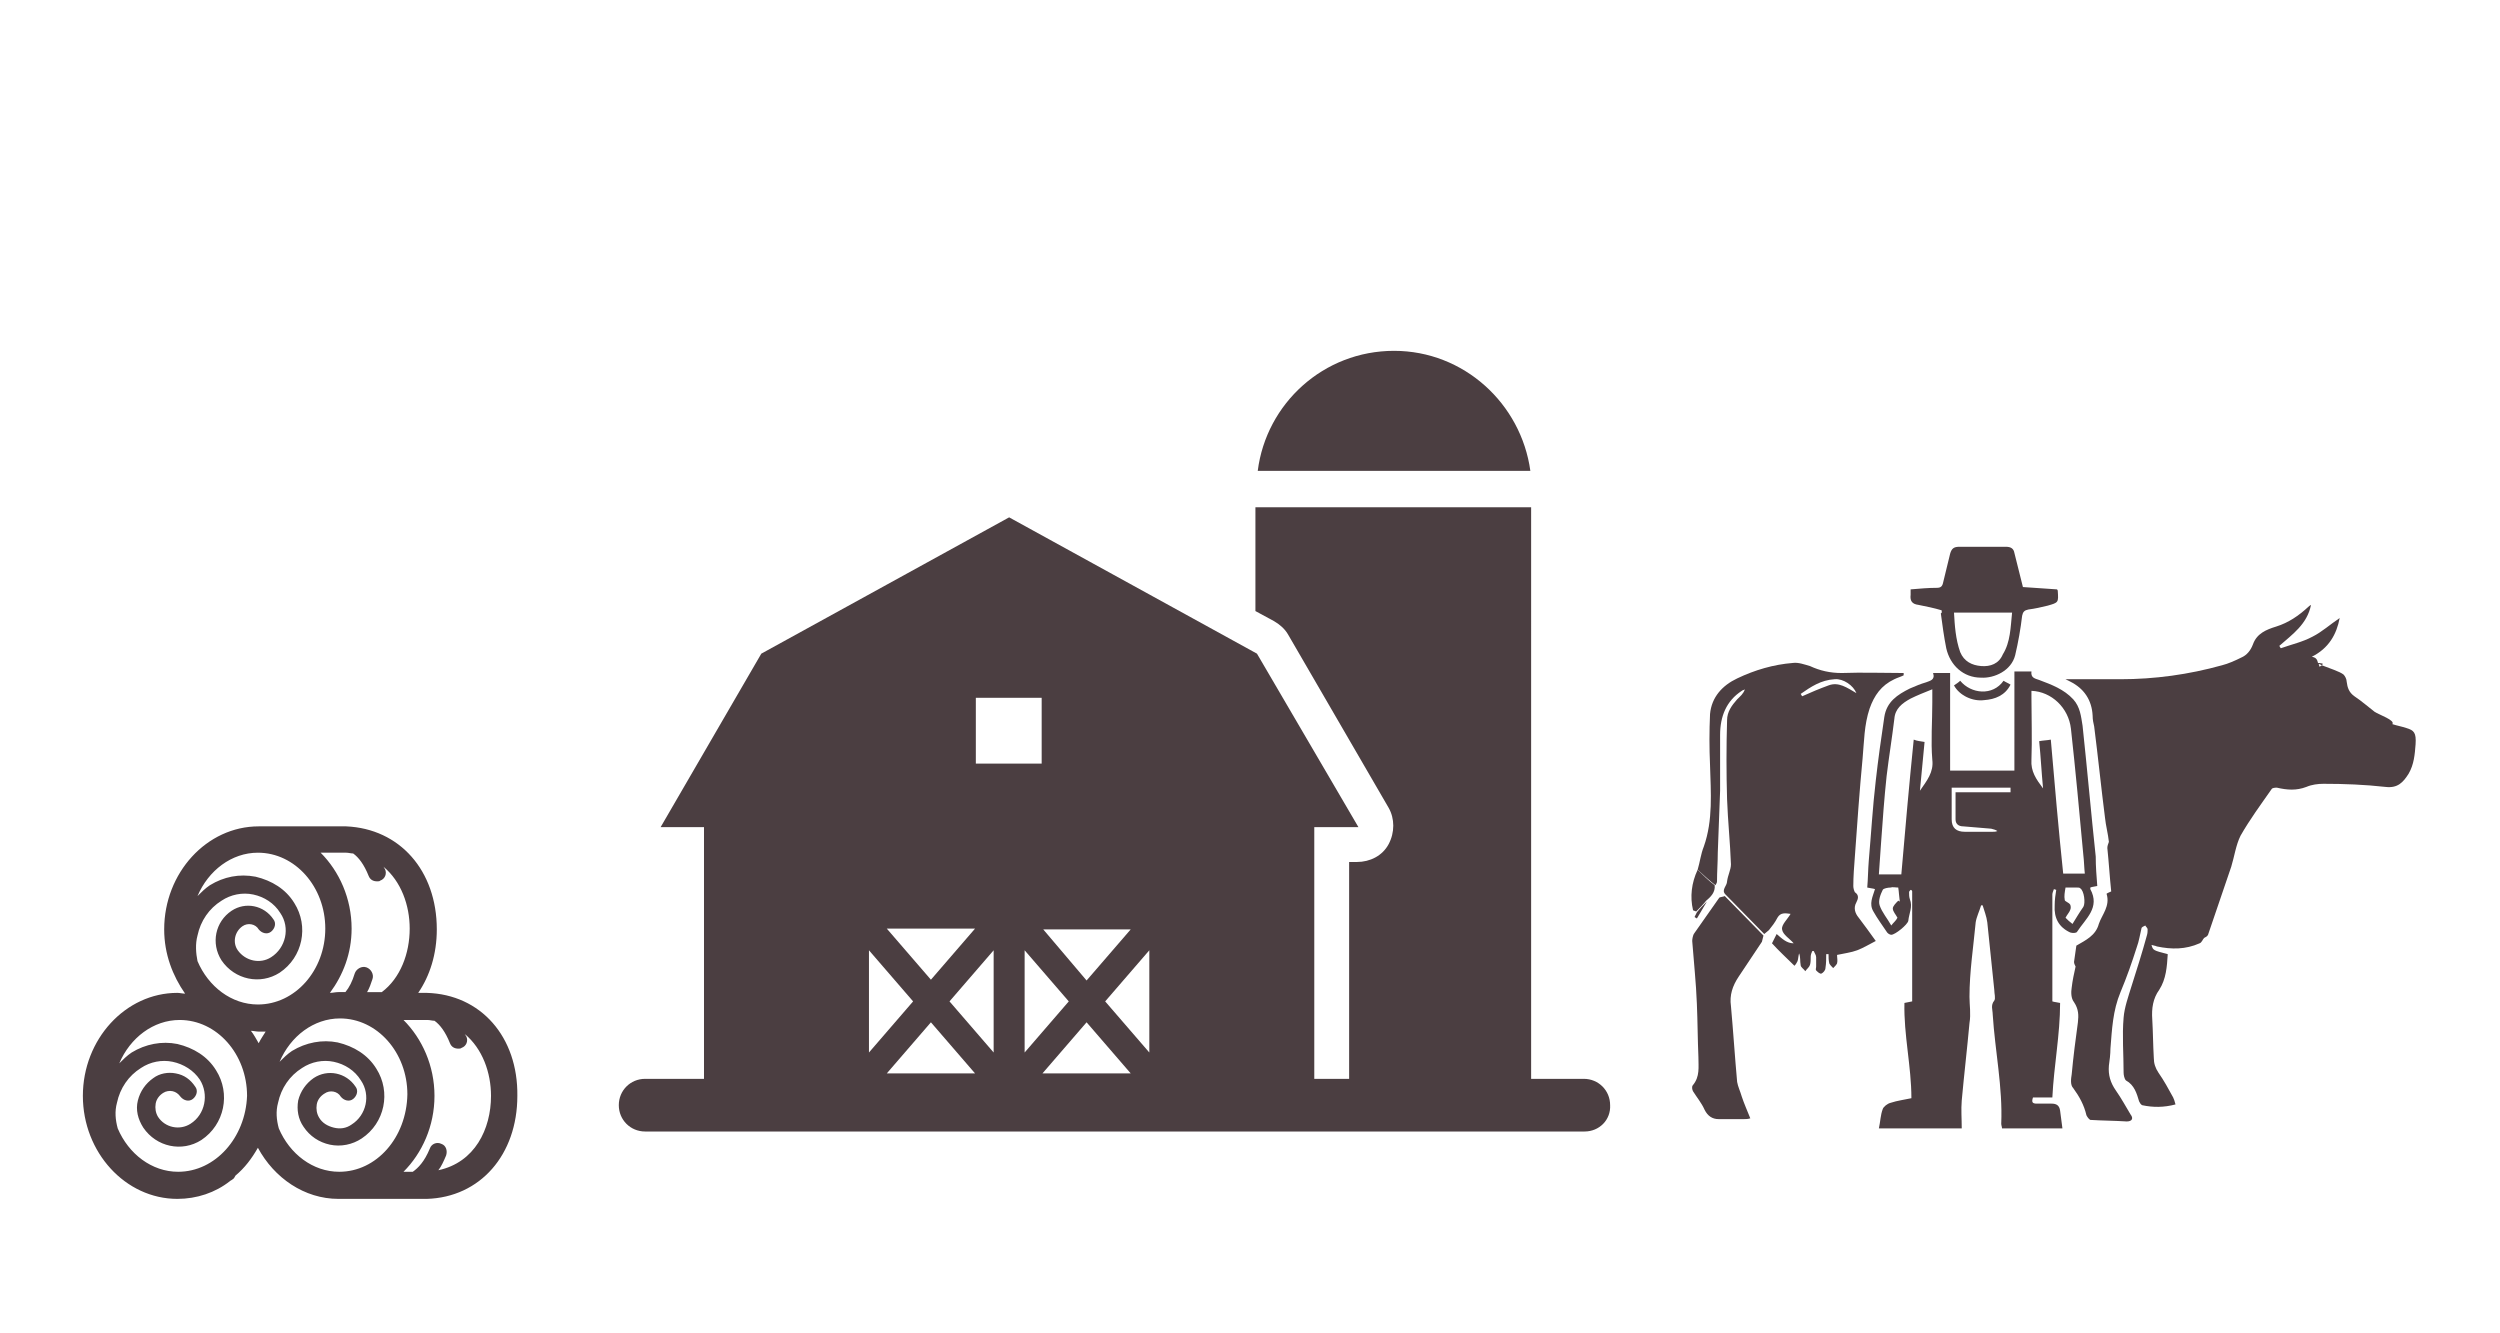
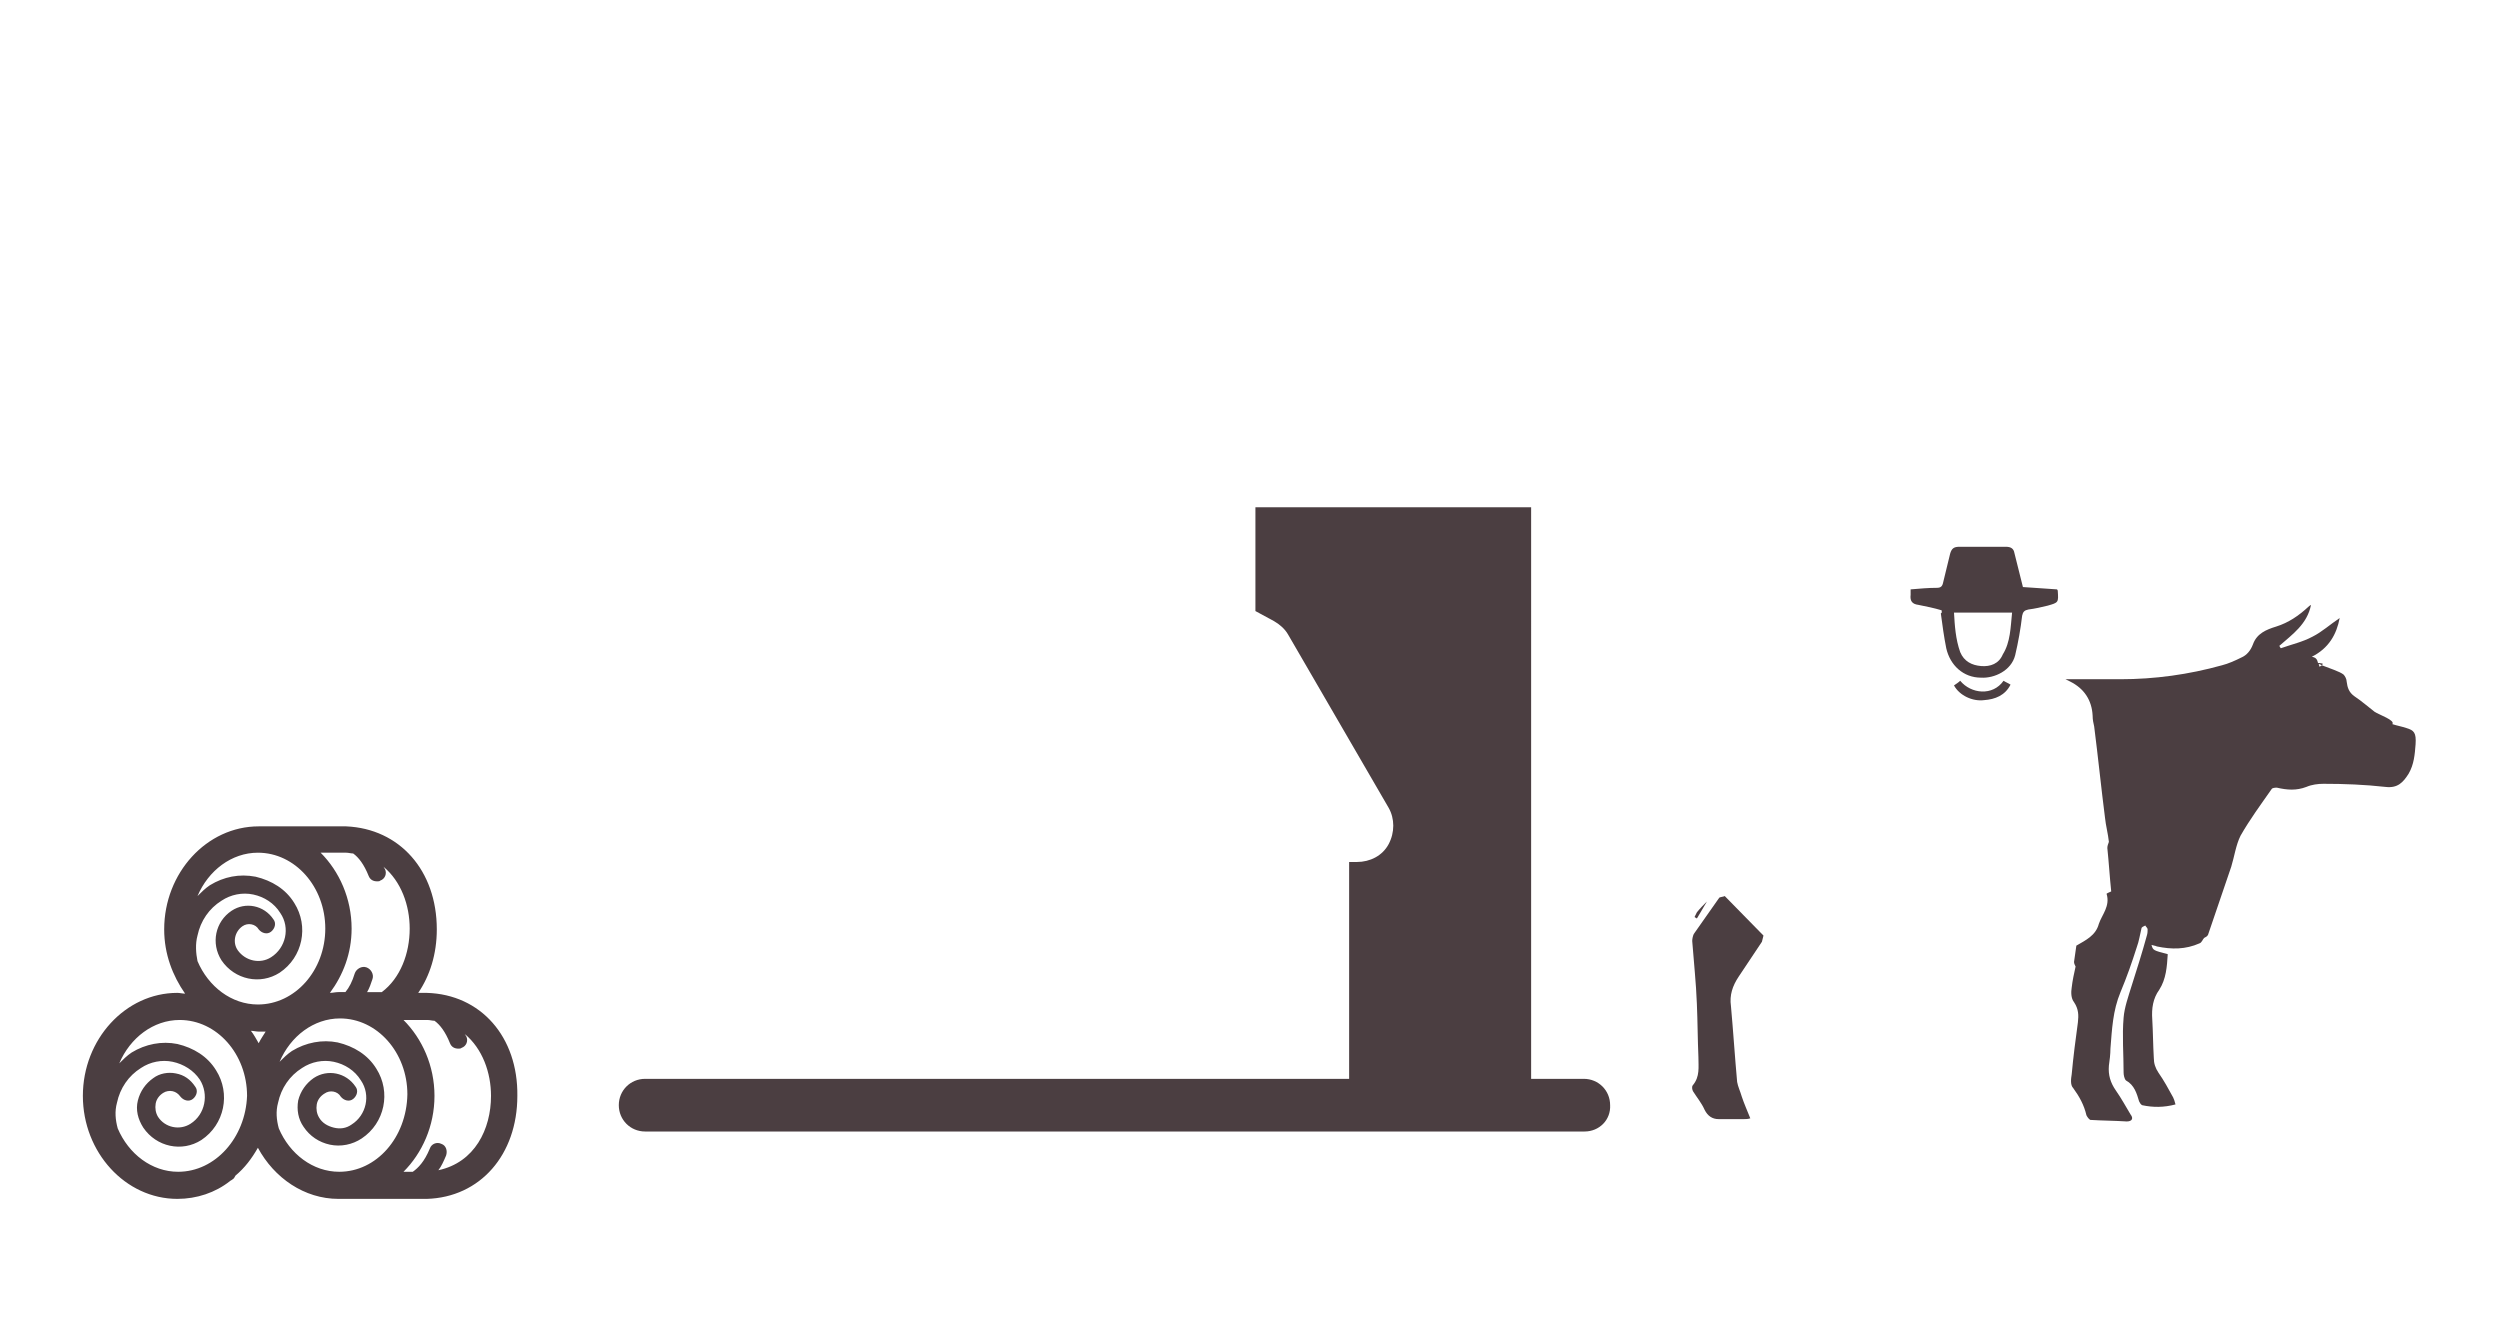
<svg xmlns="http://www.w3.org/2000/svg" version="1.1" x="0px" y="0px" viewBox="0 0 322.8 172.1" style="enable-background:new 0 0 322.8 172.1;" xml:space="preserve">
  <style type="text/css">
	.st0{fill:#EDE4DB;}
	.st1{clip-path:url(#SVGID_2_);fill:#E8D7CE;}
	.st2{clip-path:url(#SVGID_4_);fill:url(#SVGID_5_);}
	.st3{clip-path:url(#SVGID_7_);fill:url(#SVGID_8_);}
	.st4{fill:#FFFFFF;}
	.st5{fill:#2D2C2F;}
	.st6{fill:none;}
	.st7{clip-path:url(#SVGID_10_);}
	.st8{clip-path:url(#SVGID_14_);}
	.st9{clip-path:url(#SVGID_18_);}
	.st10{clip-path:url(#SVGID_20_);}
	.st11{filter:url(#Adobe_OpacityMaskFilter);}
	.st12{clip-path:url(#SVGID_22_);fill:url(#SVGID_24_);}
	.st13{clip-path:url(#SVGID_22_);mask:url(#SVGID_23_);fill:url(#SVGID_25_);}
	.st14{clip-path:url(#SVGID_18_);fill:#FFFFFF;}
	.st15{filter:url(#Adobe_OpacityMaskFilter_1_);}
	.st16{mask:url(#SVGID_26_);enable-background:new    ;}
	.st17{clip-path:url(#SVGID_30_);}
	.st18{filter:url(#Adobe_OpacityMaskFilter_2_);}
	.st19{mask:url(#SVGID_45_);enable-background:new    ;}
	.st20{clip-path:url(#SVGID_49_);}
	.st21{clip-path:url(#SVGID_63_);fill:#FFFFFF;}
	.st22{clip-path:url(#SVGID_65_);fill:#FFFFFF;}
	.st23{clip-path:url(#SVGID_67_);fill:#FFFFFF;}
	.st24{filter:url(#Adobe_OpacityMaskFilter_3_);}
	.st25{mask:url(#SVGID_68_);enable-background:new    ;}
	.st26{clip-path:url(#SVGID_72_);}
	.st27{filter:url(#Adobe_OpacityMaskFilter_4_);}
	.st28{clip-path:url(#SVGID_88_);}
	.st29{clip-path:url(#SVGID_88_);mask:url(#SVGID_89_);enable-background:new    ;}
	.st30{clip-path:url(#SVGID_93_);}
	.st31{clip-path:url(#SVGID_88_);fill:#FFFFFF;}
	.st32{clip-path:url(#SVGID_103_);fill:#FFFFFF;}
	.st33{opacity:0.62;clip-path:url(#SVGID_105_);}
	.st34{clip-path:url(#SVGID_107_);}
	.st35{clip-path:url(#SVGID_109_);}
	.st36{clip-path:url(#SVGID_113_);}
	.st37{opacity:0.62;}
	.st38{clip-path:url(#SVGID_117_);}
	.st39{clip-path:url(#SVGID_119_);}
	.st40{clip-path:url(#SVGID_123_);}
	.st41{clip-path:url(#SVGID_127_);}
	.st42{clip-path:url(#SVGID_131_);}
	.st43{fill:#4B3E41;}
	.st44{clip-path:url(#SVGID_135_);fill:#4B3E41;}
	.st45{clip-path:url(#SVGID_137_);fill:#4B3E41;}
	.st46{clip-path:url(#SVGID_137_);fill-rule:evenodd;clip-rule:evenodd;fill:#4B3E41;}
	.st47{clip-path:url(#SVGID_139_);fill:#4B3E41;}
	.st48{clip-path:url(#SVGID_141_);fill:url(#SVGID_142_);}
	.st49{clip-path:url(#SVGID_144_);fill:url(#SVGID_145_);}
	.st50{clip-path:url(#SVGID_147_);fill:url(#SVGID_148_);}
	.st51{clip-path:url(#SVGID_150_);fill-rule:evenodd;clip-rule:evenodd;fill:#FFFFFF;}
	.st52{clip-path:url(#SVGID_150_);fill:#A17C5A;}
	.st53{clip-path:url(#SVGID_150_);fill-rule:evenodd;clip-rule:evenodd;fill:#AE1918;}
	.st54{clip-path:url(#SVGID_150_);fill:#1E1F1D;}
	.st55{clip-path:url(#SVGID_150_);fill:#2B2622;}
	.st56{clip-path:url(#SVGID_150_);fill:#FFFFFF;}
	.st57{clip-path:url(#SVGID_150_);fill:#0E4D24;}
	.st58{fill-rule:evenodd;clip-rule:evenodd;fill:#FFFFFF;}
	.st59{fill:#A17C5A;}
	.st60{fill-rule:evenodd;clip-rule:evenodd;fill:#AE1918;}
	.st61{fill:#1E1F1D;}
	.st62{fill:#2B2622;}
	.st63{fill:#0E4D24;}
	.st64{clip-path:url(#SVGID_152_);}
	.st65{clip-path:url(#SVGID_156_);}
	.st66{clip-path:url(#SVGID_160_);}
	.st67{clip-path:url(#SVGID_164_);}
	.st68{clip-path:url(#SVGID_168_);fill:url(#SVGID_169_);}
	.st69{clip-path:url(#SVGID_171_);fill:url(#SVGID_172_);}
	.st70{clip-path:url(#SVGID_174_);}
	.st71{opacity:0.75;clip-path:url(#SVGID_178_);}
	.st72{clip-path:url(#SVGID_180_);}
	.st73{clip-path:url(#SVGID_178_);fill:#FFFFFF;}
	.st74{clip-path:url(#SVGID_178_);fill:#17467D;}
	.st75{clip-path:url(#SVGID_178_);fill:#D42128;}
	.st76{clip-path:url(#SVGID_178_);fill-rule:evenodd;clip-rule:evenodd;fill:#FFFFFF;}
	.st77{clip-path:url(#SVGID_178_);fill:#A17C5A;}
	.st78{clip-path:url(#SVGID_178_);fill-rule:evenodd;clip-rule:evenodd;fill:#AE1918;}
	.st79{clip-path:url(#SVGID_178_);fill:#1E1F1D;}
	.st80{clip-path:url(#SVGID_178_);fill:#2B2622;}
	.st81{clip-path:url(#SVGID_178_);fill:#0E4D24;}
	.st82{opacity:0.54;clip-path:url(#SVGID_178_);}
	.st83{clip-path:url(#SVGID_188_);fill:#F4F3F0;}
	.st84{clip-path:url(#SVGID_190_);}
	.st85{opacity:0.75;}
	.st86{clip-path:url(#SVGID_194_);}
	.st87{fill:#17467D;}
	.st88{fill:#D42128;}
	.st89{opacity:0.54;clip-path:url(#SVGID_198_);}
	.st90{fill-rule:evenodd;clip-rule:evenodd;fill:#4B3E41;}
</style>
  <g id="Layer_2">
</g>
  <g id="Layer_1">
    <g>
      <path class="st43" d="M55.1,128.2l-1.1,0c1.5-2.2,2.4-5,2.4-8.2c0-7.6-4.8-13-11.7-13.3l-11.3,0h0c-6.7,0-12.2,6-12.2,13.3    c0,3.2,1.1,6,2.7,8.3c-0.3,0-0.7-0.1-1-0.1c-6.7,0-12.2,6-12.2,13.3c0,7.3,5.5,13.3,12.2,13.3c2.5,0,4.9-0.8,6.8-2.3    c0.1-0.1,0.2-0.1,0.3-0.2c0.2-0.1,0.3-0.3,0.4-0.5c1.2-1,2.1-2.2,2.9-3.6c2.1,3.9,6,6.6,10.4,6.6h0h0h0l11.4,0    c6.9-0.2,11.7-5.7,11.7-13.3C66.9,133.9,62.1,128.4,55.1,128.2 M44.7,110.1c0.3,0,0.6,0.1,0.9,0.1c0.7,0.5,1.4,1.4,2,2.9    c0.2,0.5,0.6,0.7,1.1,0.7c0.2,0,0.3,0,0.4-0.1c0.6-0.2,0.9-0.9,0.6-1.5c-0.1-0.1-0.1-0.2-0.2-0.3c2.3,1.9,3.4,5,3.4,8    c0,3.2-1.2,6.4-3.6,8.2l-1.9,0c0.3-0.5,0.5-1.1,0.7-1.7c0.2-0.6-0.2-1.3-0.8-1.5c-0.6-0.2-1.3,0.2-1.5,0.8c-0.3,1-0.7,1.8-1.2,2.4    l-0.9,0h0c-0.4,0-0.7,0.1-1.1,0.1c1.7-2.3,2.8-5.1,2.8-8.3c0-3.9-1.6-7.4-4-9.8L44.7,110.1z M25.5,120.8c0.4-1.9,1.5-3.5,3.1-4.5    c1.2-0.8,2.7-1.1,4.1-0.8c1.4,0.3,2.7,1.1,3.5,2.4c1.3,1.9,0.7,4.5-1.2,5.7c-1.4,0.9-3.3,0.5-4.3-0.9c-0.7-1-0.4-2.4,0.6-3.1    c0.7-0.5,1.7-0.3,2.1,0.4c0.4,0.5,1.1,0.7,1.6,0.3c0.5-0.4,0.7-1.1,0.3-1.6c-1.2-1.8-3.6-2.3-5.4-1.1c-2.1,1.4-2.7,4.2-1.3,6.4    c1.7,2.5,5,3.2,7.5,1.6c3-2,3.8-6,1.9-9c-1.1-1.8-2.9-2.9-5-3.4c-2.1-0.4-4.1,0-5.9,1.1c-0.6,0.4-1.1,0.9-1.6,1.4    c1.4-3.3,4.4-5.6,7.8-5.6c4.8,0,8.7,4.4,8.7,9.8c0,5.4-3.9,9.8-8.7,9.8c-3.4,0-6.4-2.3-7.8-5.6C25.3,123.1,25.2,121.9,25.5,120.8     M34.3,133.2c-0.3,0.5-0.6,0.9-0.9,1.5c-0.3-0.5-0.6-1.1-1-1.6c0.3,0,0.7,0.1,1,0.1h0h0h0L34.3,133.2z M23,151.3    c-3.4,0-6.4-2.3-7.8-5.6c-0.3-1.1-0.4-2.2-0.1-3.3c0.4-1.9,1.5-3.5,3.1-4.5c1.2-0.8,2.7-1.1,4.1-0.8c1.4,0.3,2.7,1.1,3.5,2.3    c1.2,1.9,0.7,4.5-1.2,5.7c-1.4,0.9-3.3,0.5-4.2-0.9c-0.3-0.5-0.4-1.1-0.3-1.7c0.1-0.6,0.5-1.1,1-1.4c0.3-0.2,0.8-0.3,1.2-0.2    c0.4,0.1,0.7,0.3,1,0.7c0.4,0.5,1.1,0.7,1.6,0.3c0.5-0.4,0.7-1.1,0.3-1.6c-0.6-0.9-1.4-1.5-2.5-1.7c-1-0.2-2.1,0-2.9,0.6    c-1,0.7-1.7,1.7-2,2.9c-0.3,1.2,0,2.4,0.7,3.5c1.7,2.5,5,3.2,7.5,1.6c3-2,3.8-6,1.9-9c-1.1-1.8-2.9-2.9-5-3.4    c-2-0.4-4.1,0-5.9,1.1c-0.6,0.4-1.1,0.9-1.6,1.4c1.4-3.3,4.4-5.6,7.8-5.6c4.8,0,8.7,4.4,8.7,9.8C31.7,146.9,27.8,151.3,23,151.3     M43.8,151.3c-3.4,0-6.4-2.3-7.8-5.6c-0.3-1.1-0.4-2.2-0.1-3.3c0.4-1.9,1.5-3.5,3.1-4.5c1.2-0.8,2.7-1.1,4.1-0.8    c1.4,0.3,2.7,1.1,3.5,2.4c1.3,1.9,0.7,4.5-1.2,5.7c-0.7,0.5-1.5,0.6-2.3,0.4c-0.8-0.2-1.5-0.6-1.9-1.3c-0.3-0.5-0.4-1.1-0.3-1.7    c0.1-0.6,0.5-1.1,1-1.4c0.7-0.5,1.7-0.3,2.1,0.4c0.4,0.5,1.1,0.7,1.6,0.3c0.5-0.4,0.7-1.1,0.3-1.6c-1.2-1.8-3.6-2.3-5.4-1.1    c-1,0.7-1.7,1.7-2,2.9c-0.2,1.2,0,2.4,0.7,3.4c0.8,1.2,2,2,3.4,2.3c1.4,0.3,2.9,0,4.1-0.8c3-2,3.8-6,1.9-9c-1.1-1.8-2.9-2.9-5-3.4    c-2-0.4-4.1,0-5.9,1.1c-0.6,0.4-1.1,0.9-1.6,1.4c1.4-3.3,4.4-5.6,7.8-5.6c4.8,0,8.7,4.4,8.7,9.8C52.5,146.9,48.6,151.3,43.8,151.3     M56.6,151.1c0.4-0.5,0.7-1.2,1-1.9c0.2-0.6,0-1.3-0.6-1.5c-0.6-0.3-1.3,0-1.5,0.6c-0.7,1.7-1.5,2.5-2.2,3l-1.2,0    c2.4-2.4,4-5.9,4-9.8c0-3.9-1.6-7.4-4-9.8l3.1,0c0.3,0,0.6,0.1,0.9,0.1c0.7,0.5,1.4,1.4,2,2.9c0.2,0.5,0.6,0.7,1.1,0.7    c0.1,0,0.3,0,0.4-0.1c0.6-0.2,0.9-0.9,0.6-1.5c-0.1-0.1-0.1-0.2-0.2-0.3c2.3,1.9,3.4,5,3.4,8C63.4,145.8,61.3,150.1,56.6,151.1" />
      <path class="st43" d="M204.6,146.1H83.3c-1.9,0-3.4-1.5-3.4-3.4c0-1.9,1.5-3.4,3.4-3.4h121.2c1.9,0,3.4,1.5,3.4,3.4    C208,144.6,206.5,146.1,204.6,146.1" />
      <path class="st43" d="M162.1,65.5v13.4l2.4,1.3c0.7,0.4,1.4,1,1.8,1.7l13,22.4c0.8,1.4,0.8,3.2,0,4.7c-0.8,1.5-2.4,2.3-4.1,2.3h-1    v31.3h23.5V65.5H162.1z" />
-       <path class="st43" d="M197.6,60.8c-1.2-8.7-8.6-15.5-17.6-15.5c-9.1,0-16.5,6.8-17.6,15.5H197.6z" />
-       <path class="st43" d="M162.3,84.4l-32-17.6l-32,17.6l-13,22.4h5.6v35.9h78.8v-35.9h5.7L162.3,84.4z M132.3,122.7l5.7,6.6l-5.7,6.6    V122.7z M134.7,120H146l-5.7,6.6L134.7,120z M148.4,122.7v13.2l-5.7-6.6L148.4,122.7z M126,90.1h8.5v8.5H126V90.1z M128.3,122.7    v13.2l-5.7-6.6L128.3,122.7z M120.2,126.5l-5.7-6.6h11.4L120.2,126.5z M117.9,129.3l-5.7,6.6v-13.2L117.9,129.3z M120.2,132    l5.7,6.6h-11.4L120.2,132z M140.3,132l5.7,6.6h-11.4L140.3,132z" />
-       <path class="st43" d="M270.8,114.4c-0.4,0.1-0.7,0.1-0.9,0.2c0,0.1,0,0.1,0,0.2c1.3,2.4-0.6,3.8-1.7,5.5c-0.1,0.2-0.6,0.2-0.9,0.1    c-1.5-0.7-2.1-1.9-2-3.5c0-0.7,0.1-1.4,0.2-2l-0.3-0.1c-0.1,0.3-0.2,0.5-0.2,0.7c0,3.9,0,7.7,0,11.6v2.2c0.3,0.1,0.6,0.1,1,0.2    c0,4.1-0.8,8.1-1,12.2h-2.5c-0.2,0.6-0.1,0.8,0.5,0.8c0.6,0,1.3,0,1.9,0c0.6,0,1,0.2,1.1,0.9c0.1,0.8,0.2,1.5,0.3,2.3h-7.8    c0-0.2-0.1-0.4-0.1-0.6c0.2-4.7-0.8-9.4-1.1-14.1c0-0.6-0.3-1.2,0.2-1.8c0.2-0.3,0-0.9,0-1.4c-0.3-2.9-0.6-5.8-0.9-8.7    c-0.1-0.8-0.4-1.5-0.6-2.2c-0.1,0-0.2,0-0.2,0c-0.2,0.7-0.6,1.5-0.7,2.2c-0.3,3.2-0.8,6.4-0.8,9.6c0,1.1,0.2,2.2,0,3.4    c-0.3,3.3-0.7,6.7-1,10c-0.1,1.2,0,2.3,0,3.6h-10.7c0.2-0.9,0.2-1.7,0.5-2.5c0.1-0.3,0.6-0.7,1-0.8c0.9-0.3,1.8-0.4,2.7-0.6    c0-4.1-1-8.2-0.9-12.3c0.4-0.1,0.6-0.1,1-0.2v-0.9c0-4.3,0-8.5,0-12.8c0-0.2,0-0.4,0-0.5c0-0.1-0.1-0.2-0.2-0.2    c-0.1,0.1-0.2,0.2-0.2,0.3c0,0.3,0,0.6,0.1,0.9c0.4,1-0.1,1.8-0.2,2.8c-0.1,0.5-1.7,1.8-2.2,1.8c-0.2,0-0.5-0.2-0.6-0.4    c-0.6-0.9-1.2-1.7-1.7-2.6c-0.6-1-0.1-1.9,0.2-2.9c-0.3-0.1-0.6-0.1-1-0.2c0.1-1.1,0.1-2.3,0.2-3.5c0.3-3.4,0.5-6.9,0.9-10.3    c0.3-2.7,0.7-5.5,1.1-8.2c0.3-2,1.7-2.9,3.3-3.7c0.7-0.3,1.4-0.6,2.1-0.8c0.5-0.2,1.2-0.3,0.9-1.2h2.2v12.6h8.3V86.7h2.2    c-0.1,0.8,0.4,0.9,1,1.1c1.6,0.6,3.2,1.2,4.4,2.5c0.9,1,1,2.2,1.2,3.4c0.6,5.6,1.1,11.3,1.7,16.9    C270.6,111.9,270.7,113.1,270.8,114.4 M248.5,95.8c-0.2,2.1-0.4,4.1-0.6,6.3c0.9-1.3,1.8-2.4,1.6-4c-0.2-2.4,0-4.9,0-7.4V89    c-1,0.4-2,0.8-2.8,1.2c-1.1,0.6-2,1.3-2.1,2.6c-0.3,2.5-0.7,4.9-1,7.4c-0.3,2.8-0.5,5.6-0.7,8.4c-0.1,1.4-0.2,2.8-0.3,4.3h2.9    c0.5-5.8,1-11.5,1.6-17.4C247.6,95.7,248,95.7,248.5,95.8 M269.2,112.9c-0.1-0.9-0.1-1.7-0.2-2.5c-0.5-5.4-1-10.9-1.6-16.3    c-0.3-2.7-2.5-4.8-5.1-4.9c0,0.3,0,0.6,0,0.8c0,2.7,0.1,5.4,0,8.1c-0.1,1.5,0.6,2.5,1.5,3.7c-0.2-2.1-0.3-4.1-0.5-6.1    c0.5-0.1,1-0.1,1.5-0.2c0.5,5.8,1,11.6,1.6,17.3H269.2z M259.7,101.7h-7.7c0,1.4,0,2.7,0,4.1c0,1.1,0.6,1.6,1.7,1.6    c1.2,0,2.4,0,3.6,0c0.2,0,0.4,0,0.6-0.1c-0.3-0.2-0.5-0.2-0.8-0.3c-1.2-0.1-2.4-0.2-3.6-0.3c-0.6,0-1-0.3-1-0.9c0-1.1,0-2.3,0-3.5    h7.1V101.7z M245.1,114.6c-0.4,0-0.7-0.1-1,0c-0.3,0-0.9,0.1-1,0.3c-0.3,0.6-0.6,1.4-0.4,2c0.3,0.9,1,1.7,1.5,2.6    c0.3-0.4,0.6-0.6,0.8-1c-0.2-0.4-0.6-0.8-0.6-1.2c0-0.3,0.4-0.7,0.7-1c0.1,0,0.1,0.1,0.2,0.1C245.2,115.7,245.2,115.2,245.1,114.6     M267.6,119.3c0.5-0.8,0.9-1.5,1.4-2.2c0.3-0.5,0.1-2.1-0.4-2.4c-0.1-0.1-0.2-0.1-0.4-0.1c-0.5,0-1,0-1.5,0    c-0.1,0.6-0.2,1.1-0.1,1.6c0,0.2,0.5,0.3,0.7,0.6c0.1,0.2,0.1,0.5,0,0.7c-0.1,0.3-0.4,0.6-0.6,1C267,118.8,267.2,119,267.6,119.3" />
-       <path class="st43" d="M219.2,112.3c0.3-1,0.4-2,0.8-3c1.2-3.4,0.9-7,0.8-10.5c-0.1-2.2-0.1-4.4,0-6.6c0.2-2.2,1.6-3.7,3.5-4.6    c2.3-1.1,4.7-1.8,7.2-2c0.7-0.1,1.5,0.2,2.2,0.4c1.3,0.6,2.6,0.9,4.1,0.9c2.7-0.1,5.3,0,8,0c0,0.1,0,0.2,0,0.3    c-0.4,0.2-0.8,0.3-1.2,0.5c-1.7,0.8-2.6,2.1-3.2,3.8c-0.7,2.1-0.7,4.2-0.9,6.4c-0.4,4.2-0.7,8.5-1,12.7c-0.1,1.3-0.2,2.6-0.2,3.8    c0,0.3,0.1,0.6,0.2,0.8c0.6,0.4,0.4,0.9,0.2,1.3c-0.4,0.7-0.2,1.4,0.3,2c0.7,0.9,1.4,1.9,2.2,3c-0.8,0.4-1.6,0.9-2.4,1.2    c-0.8,0.3-1.7,0.4-2.6,0.6c0,0.4,0.1,0.7,0,1.1c-0.1,0.2-0.3,0.4-0.5,0.6c-0.2-0.2-0.4-0.4-0.5-0.6c-0.1-0.4-0.1-0.8-0.1-1.2h-0.3    c0,0.6,0,1.2-0.1,1.8c0,0.3-0.3,0.6-0.5,0.7c-0.2,0.1-0.5-0.2-0.7-0.4c-0.1-0.1,0-0.3,0-0.5c0-0.4,0-0.8,0-1.2    c0-0.3-0.2-0.5-0.3-0.8c-0.1,0-0.2,0-0.2,0c-0.1,0.2-0.2,0.5-0.2,0.7c0,0.4,0,0.8-0.1,1.1c-0.1,0.3-0.4,0.5-0.6,0.8    c-0.2-0.3-0.6-0.5-0.6-0.8c-0.1-0.5,0-1-0.2-1.5c-0.1,0.3-0.1,0.7-0.2,1c-0.1,0.2-0.2,0.4-0.4,0.6c-1-1-2-1.9-2.9-2.9    c0.2-0.4,0.4-0.8,0.6-1.2c0.7,0.6,1.3,1.2,2.2,1.2c-0.5-0.6-1.4-1.1-1.5-1.8c-0.1-0.6,0.7-1.3,1.1-2c-0.7-0.1-1.3-0.2-1.7,0.5    c-0.3,0.6-0.7,1.1-1.1,1.6c-0.2,0.2-0.4,0.3-0.6,0.5c-1.7-1.7-3.3-3.4-5-5.1c-0.6-0.6,0.2-1.1,0.2-1.7c0.1-0.8,0.5-1.5,0.5-2.2    c-0.1-2.8-0.4-5.6-0.5-8.4c-0.1-3.4-0.1-6.8,0-10.2c0-1.1,0.6-1.9,1.3-2.7c0.4-0.4,0.8-0.7,1-1.3c-0.1,0.1-0.3,0.1-0.4,0.2    c-2,1.3-2.8,3.3-2.8,5.7c0,2.4,0,4.8,0,7.2c-0.1,2.7-0.2,5.3-0.3,8c0,1.2-0.1,2.5-0.1,3.7c0,0.2-0.1,0.3-0.2,0.5    C220.7,113.7,220,113,219.2,112.3 M232.5,89.6c0.1,0.1,0.1,0.2,0.2,0.3c1.1-0.5,2.3-1,3.4-1.4c1.3-0.5,2.4,0.3,3.6,1    c-0.4-1-1.7-1.9-2.8-1.8C235.1,87.8,233.8,88.7,232.5,89.6" />
      <path class="st43" d="M222.7,115.7c1.7,1.7,3.3,3.4,5,5.1c-0.1,0.3-0.1,0.5-0.2,0.8c-1,1.5-2,3-3,4.5c-0.8,1.2-1.2,2.4-1,3.8    c0.3,3.3,0.5,6.5,0.8,9.8c0.1,0.6,0.4,1.2,0.6,1.9c0.3,0.9,0.7,1.8,1.1,2.8c-0.3,0.1-0.6,0.1-0.8,0.1c-1.1,0-2.2,0-3.3,0    c-0.8,0-1.4-0.4-1.8-1.2c-0.4-0.9-1-1.6-1.5-2.4c-0.1-0.2-0.2-0.6,0-0.8c0.9-1.1,0.7-2.3,0.7-3.6c-0.1-2.3-0.1-4.6-0.2-6.9    c-0.1-2.7-0.4-5.4-0.6-8.1c0-0.3,0.1-0.7,0.2-0.9c1.1-1.6,2.2-3.1,3.3-4.7C222.2,115.8,222.5,115.8,222.7,115.7" />
      <path class="st43" d="M250.7,78.8c-1-0.3-2-0.5-3-0.7c-0.8-0.1-1.1-0.5-1-1.3c0-0.2,0-0.4,0-0.7c1.2-0.1,2.3-0.2,3.4-0.2    c0.5,0,0.7-0.2,0.8-0.7c0.3-1.2,0.6-2.5,0.9-3.7c0.2-0.7,0.5-0.9,1.2-0.9c2,0,4,0,6,0c0.6,0,1,0.2,1.1,0.8    c0.4,1.5,0.7,2.9,1.1,4.4c1.5,0.1,3,0.2,4.4,0.3c0.1,0.1,0.1,0.2,0.1,0.2c0.1,1.5,0.1,1.5-1.3,1.9c-0.8,0.2-1.7,0.4-2.5,0.5    c-0.5,0.1-0.7,0.3-0.8,0.8c-0.2,1.7-0.5,3.4-0.9,5.1c-0.5,2-2.7,3-4.4,2.9c-2.3,0-4-1.6-4.5-3.8c-0.3-1.5-0.5-3-0.7-4.5    C250.8,79.1,250.7,79,250.7,78.8 M259.8,79.1h-7.5c0.1,1.7,0.2,3.4,0.8,5.1c0.5,1.2,1.5,1.7,2.7,1.8c1.2,0.1,2.3-0.3,2.8-1.5    C259.6,82.9,259.6,81,259.8,79.1" />
      <path class="st43" d="M310.7,94c-0.6-0.2-1.2-0.3-1.8-0.5c0,0,0,0,0,0c0.4-0.5-1.7-1.2-2.3-1.6c-0.9-0.7-1.7-1.4-2.6-2    c-0.7-0.5-0.9-1.1-1-1.9c0-0.3-0.2-0.7-0.4-0.9c-0.5-0.4-1.8-0.8-2.8-1.2c-0.1,0.1-0.2,0.1-0.3,0.2c0-0.1-0.1-0.2-0.1-0.4    c0.1,0.1,0.3,0.1,0.4,0.2c0.1-0.1,0.1-0.1,0.1-0.2c0.1,0-0.3-0.1-0.6-0.1c-0.1-0.4-0.2-0.7-0.8-0.8c2.2-1.1,3.2-2.9,3.6-5    c-1.2,0.8-2.3,1.8-3.5,2.4c-1.3,0.7-2.7,1-4.1,1.5c-0.1-0.1-0.1-0.2-0.2-0.3c1.7-1.5,3.6-2.8,4.1-5.3c-0.2,0.1-0.3,0.2-0.4,0.3    c-1.2,1.1-2.5,2-4.1,2.5c-1.3,0.4-2.5,0.9-3,2.3c-0.3,0.8-0.8,1.4-1.5,1.7c-0.8,0.4-1.7,0.8-2.5,1c-4.3,1.2-8.7,1.8-13.1,1.8h-7.1    c0.2,0.1,0.4,0.2,0.6,0.3c1.8,0.9,2.8,2.4,2.9,4.4c0,0.5,0.1,1,0.2,1.4c0.5,3.9,0.9,7.9,1.4,11.8c0.1,1,0.4,2.1,0.5,3.1l0,0    c-0.1,0.3-0.2,0.5-0.2,0.8c0.2,1.9,0.3,3.7,0.5,5.6c-0.2,0.1-0.5,0.2-0.6,0.3c0.5,1.6-0.6,2.7-1,3.9c-0.4,1.5-1.7,2.1-2.9,2.8    c-0.1,0.7-0.2,1.4-0.3,2.1c0,0.2,0.1,0.4,0.2,0.6c-0.2,0.9-0.4,1.8-0.5,2.7c-0.1,0.6-0.1,1.4,0.3,1.9c0.6,0.9,0.6,1.7,0.5,2.6    c-0.3,2.2-0.6,4.5-0.8,6.7c-0.1,0.6-0.2,1.4,0.2,1.8c0.8,1.1,1.4,2.2,1.7,3.5c0.1,0.2,0.3,0.5,0.5,0.6c1.6,0.1,3.2,0.1,4.7,0.2    c0.7,0,0.9-0.4,0.5-0.9c-0.6-1-1.2-2.1-1.9-3.1c-0.7-1-1-2-0.9-3.2c0.1-0.7,0.2-1.5,0.2-2.2c0.2-2.5,0.3-4.9,1.3-7.3    c0.8-1.9,1.5-3.9,2.1-5.8c0.3-0.8,0.4-1.6,0.6-2.4c0-0.2,0.3-0.3,0.5-0.4c0.1,0.2,0.3,0.3,0.3,0.5c0,0.2,0,0.5-0.1,0.8    c-0.6,2.2-1.3,4.4-2,6.6c-0.4,1.3-0.9,2.7-1,4c-0.2,2.3,0,4.7,0,7.1c0,0.3,0.1,0.8,0.3,1c1.1,0.6,1.4,1.7,1.7,2.7    c0.1,0.2,0.2,0.4,0.4,0.5c1.4,0.3,2.8,0.3,4.3-0.1c-0.1-0.4-0.2-0.7-0.3-0.9c-0.6-1.1-1.2-2.2-1.9-3.2c-0.4-0.6-0.6-1.2-0.6-1.9    c-0.1-1.7-0.1-3.3-0.2-5c-0.1-1.4,0.1-2.7,0.9-3.8c0.9-1.4,1-3,1.1-4.6c-1.9-0.5-1.9-0.5-2.1-1.2c0.3,0.1,0.5,0.1,0.7,0.2    c1.9,0.4,3.7,0.4,5.5-0.4c0.3-0.1,0.4-0.5,0.6-0.7c0.2-0.1,0.4-0.2,0.5-0.4c1-2.9,2-5.9,3-8.8c0.4-1.3,0.6-2.8,1.2-4    c1.2-2.1,2.6-4,4-6c0.1-0.2,0.5-0.2,0.7-0.2c1.3,0.3,2.5,0.4,3.8-0.1c0.7-0.3,1.5-0.4,2.2-0.4c2.7,0,5.3,0.1,8,0.4    c1.6,0.2,2.3-0.6,3-1.7c0.7-1.2,0.8-2.5,0.9-3.8C312,94.6,311.7,94.3,310.7,94" />
-       <path class="st43" d="M219.2,112.3c0.7,0.7,1.4,1.4,2.2,2c0.1,0.9-0.5,1.5-1.1,2c-0.4,0.5-0.8,0.9-1.3,1.4    c-0.1-0.1-0.4-0.1-0.4-0.2C218.2,115.8,218.4,114,219.2,112.3" />
      <path class="st43" d="M252.3,88.5c0.3-0.2,0.6-0.4,0.8-0.6c1.4,1.7,4.2,2,5.6,0c0.3,0.2,0.6,0.3,0.9,0.5c-0.7,1.4-2,1.9-3.4,2    C254.7,90.6,253,89.8,252.3,88.5" />
      <path class="st43" d="M219.1,117.8c0.4-0.5,0.8-0.9,1.3-1.4c-0.4,0.7-0.9,1.5-1.3,2.2c-0.1-0.1-0.2-0.1-0.3-0.2    C218.9,118.2,219,118,219.1,117.8" />
    </g>
  </g>
</svg>